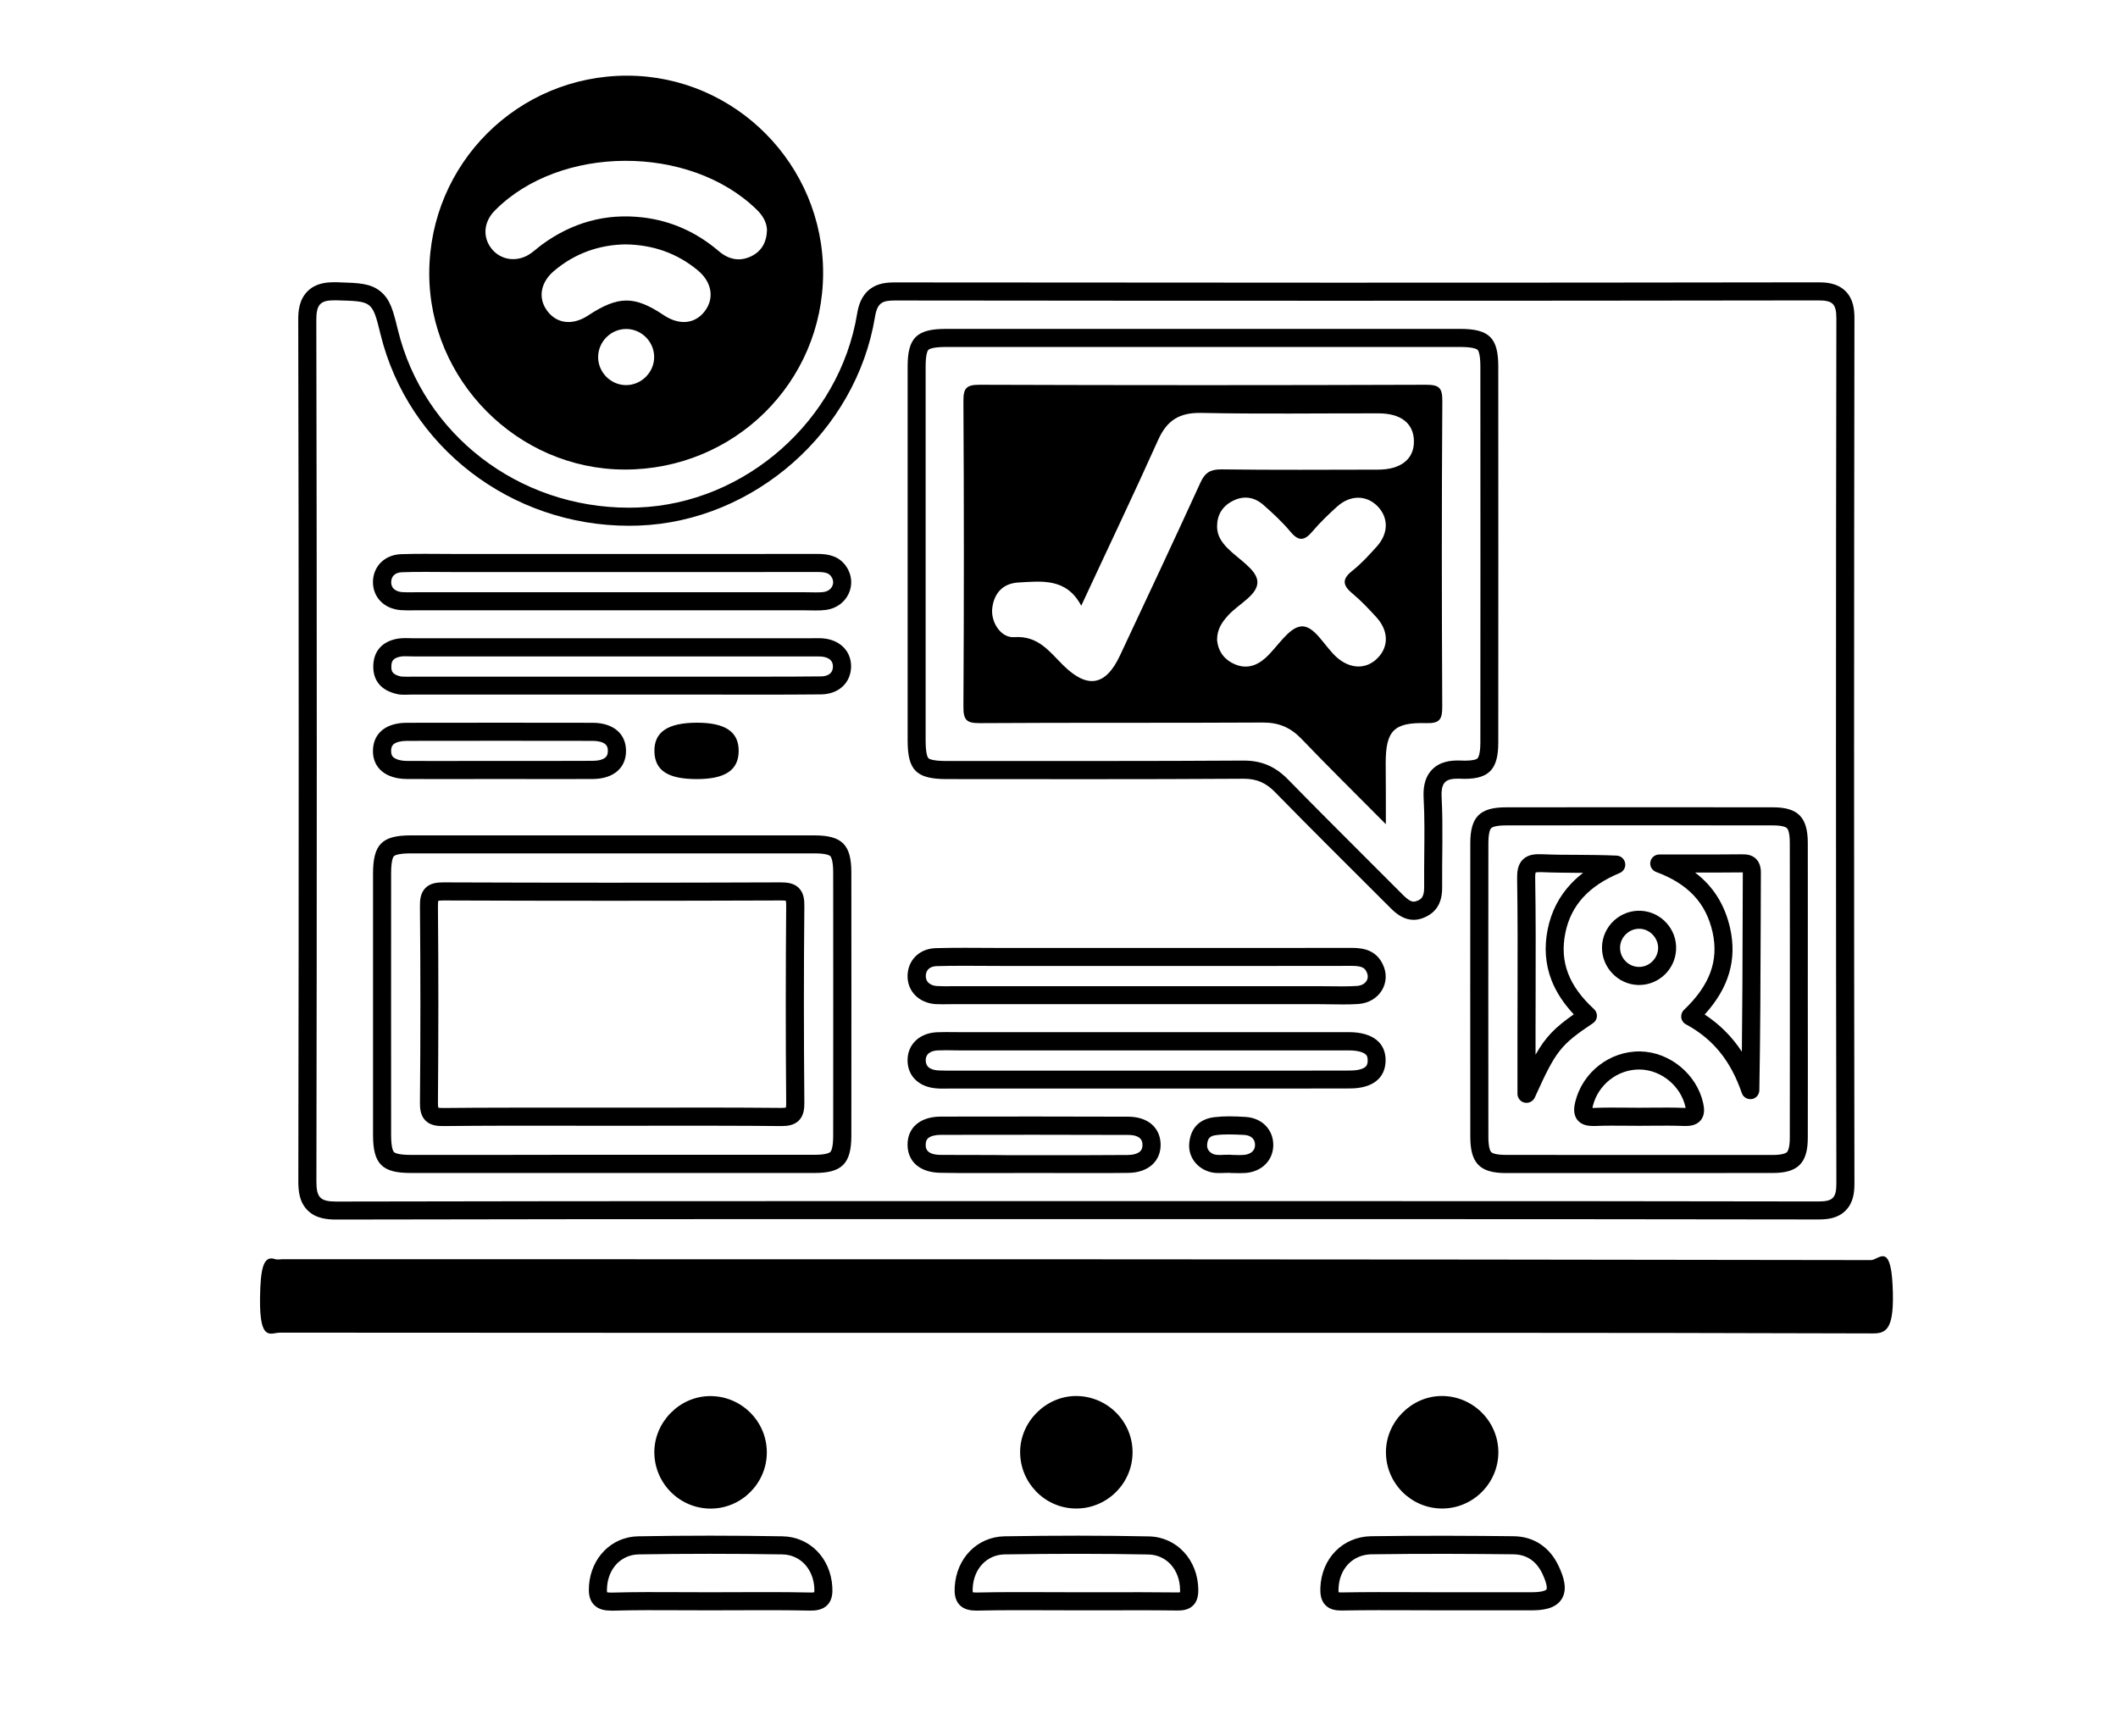
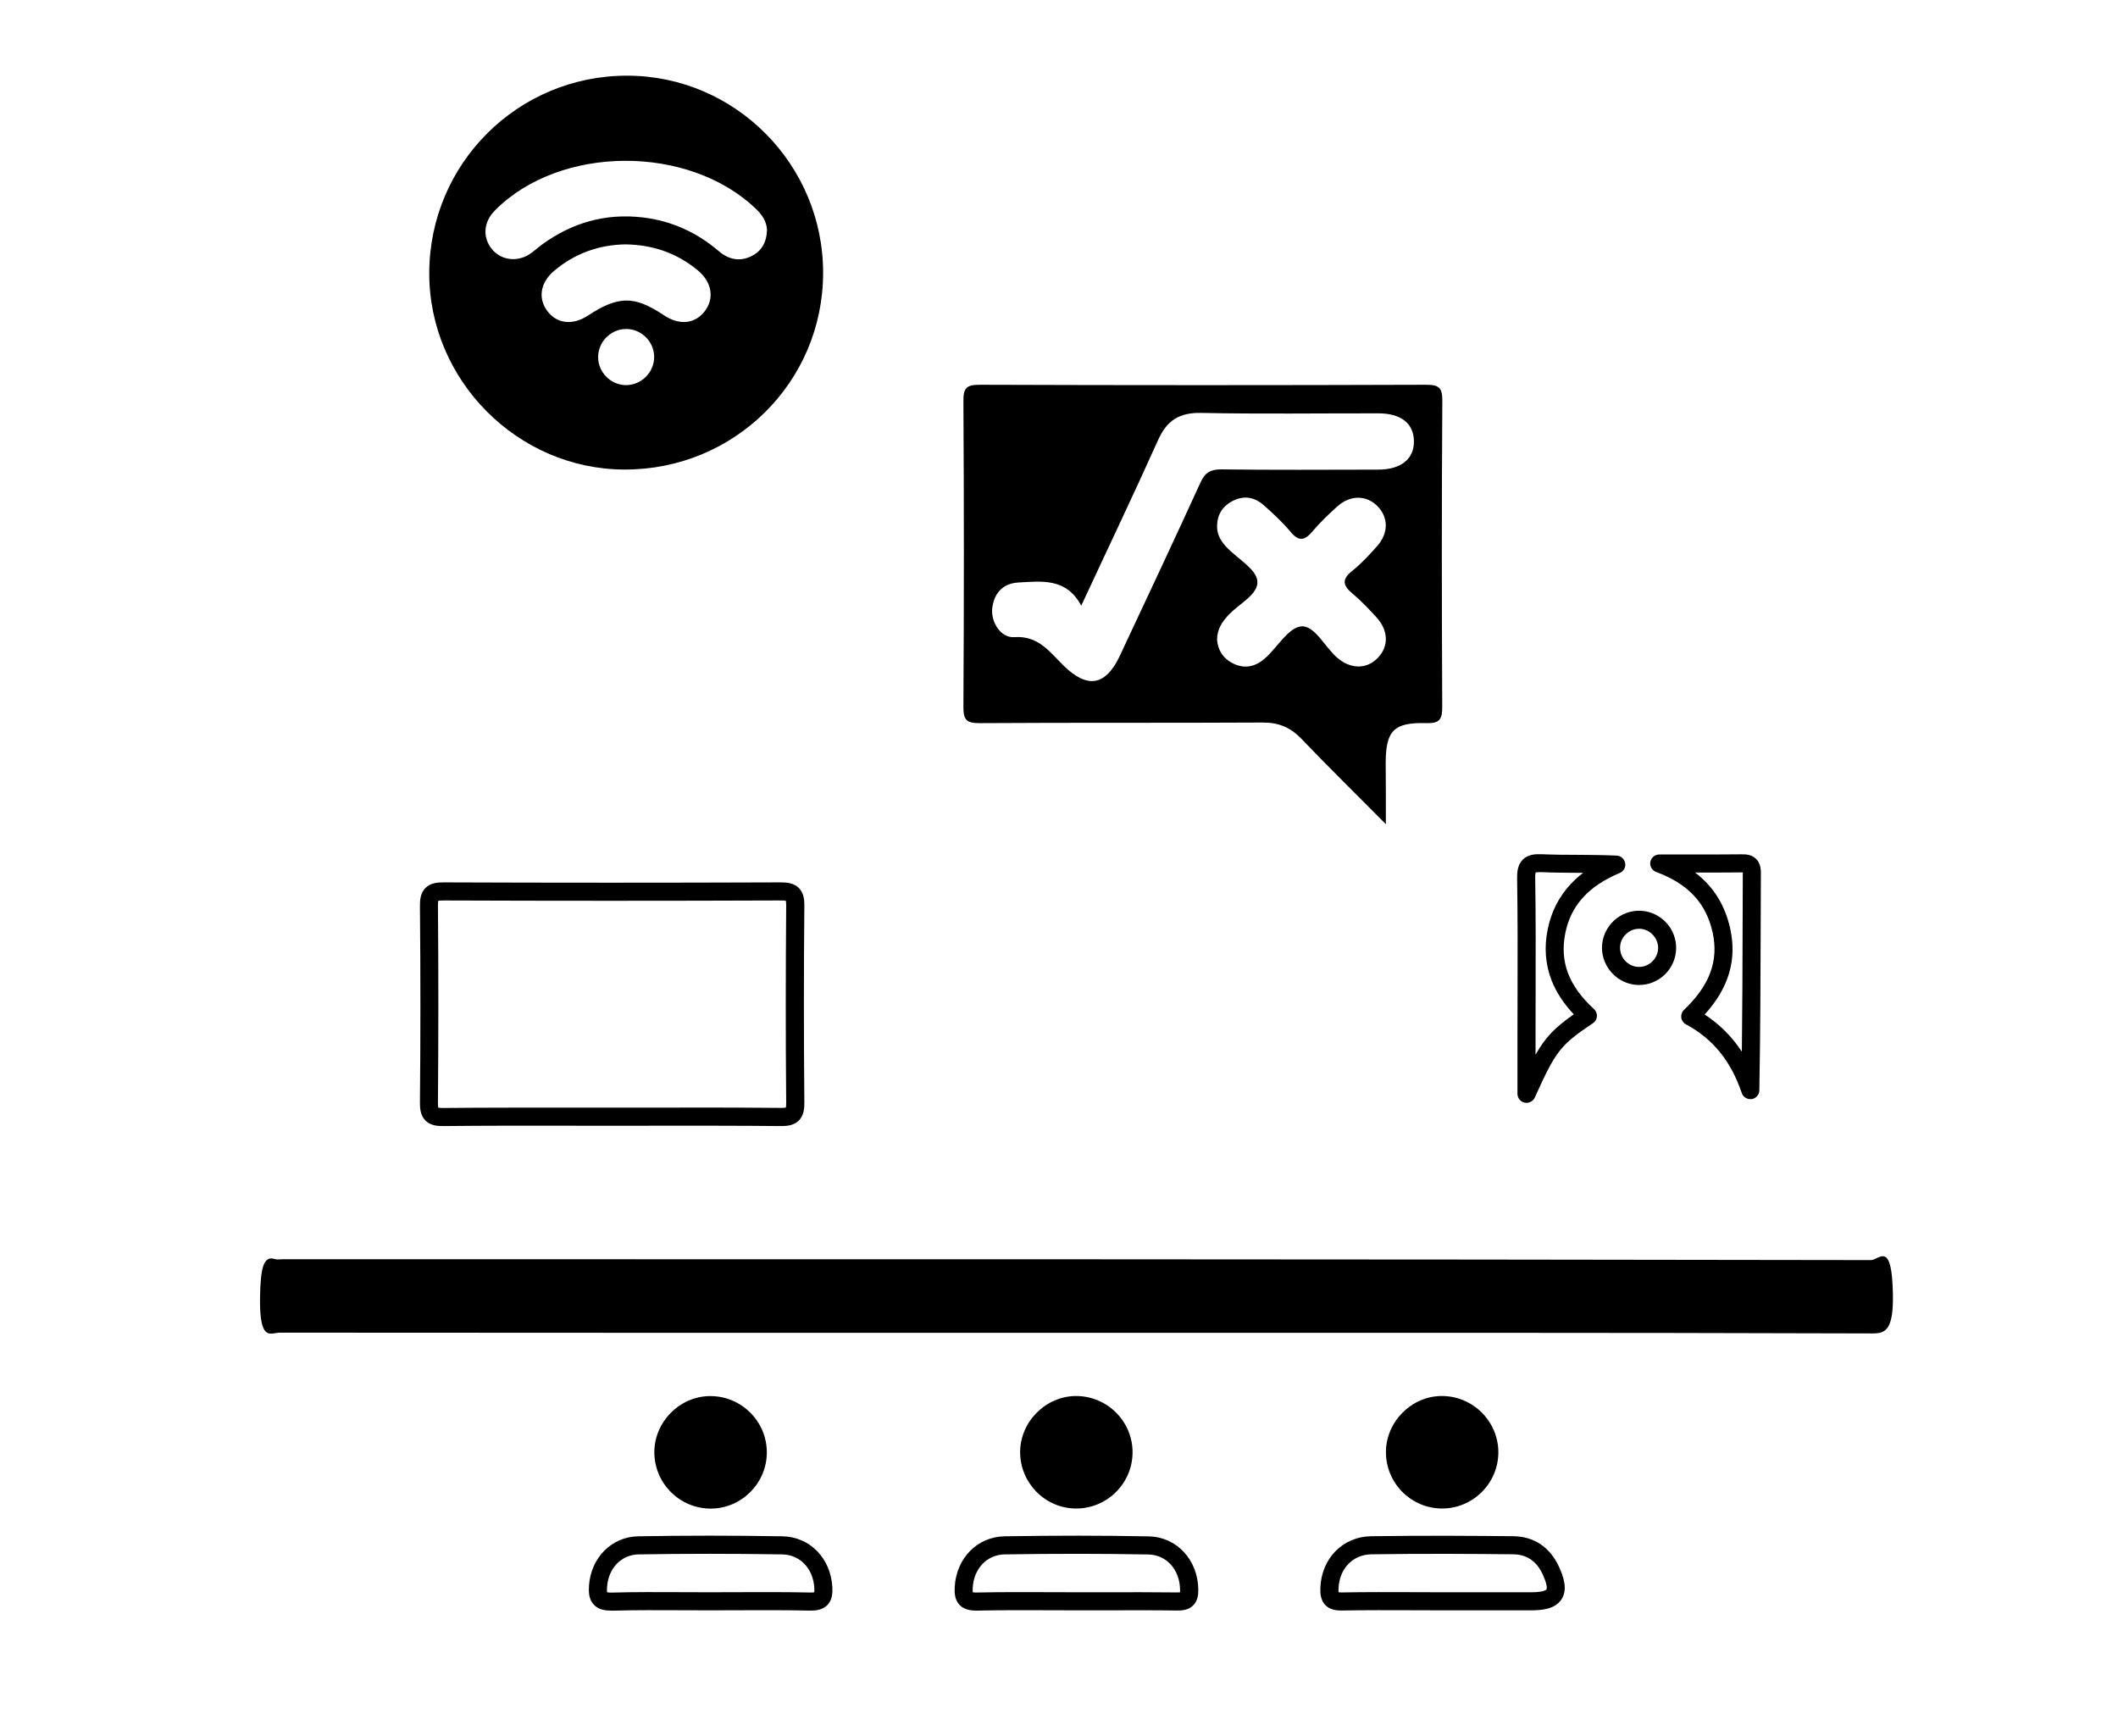
<svg xmlns="http://www.w3.org/2000/svg" version="1.1" id="_x2DC_àð_x5F_1" x="0px" y="0px" viewBox="0 0 2460.7 2016.8" style="enable-background:new 0 0 2460.7 2016.8;" xml:space="preserve">
  <style type="text/css">
	.st0{fill:#E7C817;}
	.st1{fill:#FFFFFF;stroke:#FFFFFF;stroke-width:27;stroke-miterlimit:10;}
	.st2{fill:#1E1E1E;}
	.st3{fill:#FFFFFF;}
	.st4{fill:#37B6B7;}
</style>
  <g>
    <g>
-       <path d="M388.2,348.9c0.9,0,1.9,0,2.9,0c41.4,1.2,41.4,0.4,51,39.5c32.1,130.9,151.8,222.4,288.7,222.4c3.7,0,7.5-0.1,11.2-0.2    c134-4.9,252.6-109,274.6-242.6c2.7-16.4,8.7-18.9,23-18.9c0,0,0.1,0,0.1,0c170.9,0.2,341.9,0.3,512.8,0.3    c186.5,0,373-0.1,559.5-0.4c0.1,0,0.1,0,0.2,0c16.4,0,21.3,3.3,21.3,20.8c-0.6,335-0.6,669.9,0,1004.9c0,16.9-4,21.1-20.9,21.1    c-0.1,0-0.1,0-0.2,0c-183.6-0.4-367.2-0.4-550.7-0.4c-104.4,0-208.8,0-313.2,0c-108.2,0-216.5,0-324.7,0    c-177.7,0-355.4,0.1-533.1,0.5c-0.1,0-0.2,0-0.2,0c-18.6,0-22.9-5-22.9-23.3c0.6-333.6,0.6-667.2-0.1-1000.8    C367.4,353.4,372.6,348.9,388.2,348.9 M1398.7,382.1c-56.3,0-112.7,0-169,0c-43.7,0-87.4,0-131,0c-33.6,0-44.2,10.4-44.2,43.5    c0,144.9,0,289.9,0,434.8c0,34.6,10.2,44.6,45.1,44.7c54.9,0,109.8,0.1,164.6,0.1c60.1,0,120.2-0.1,180.4-0.5c0.1,0,0.3,0,0.4,0    c15.4,0,26,4.9,36.6,15.8c44.2,45.3,89.3,89.7,134,134.5c7.9,8,16.6,13.6,26.7,13.6c3.7,0,7.6-0.7,11.7-2.4    c16-6.4,21.7-19.1,21.5-35.7c-0.3-34.7,1.2-69.5-0.6-104.1c-0.9-17.6,4.6-21.8,19.1-21.8c1.1,0,2.3,0,3.5,0.1    c1.5,0.1,2.9,0.1,4.3,0.1c28.9,0,38.9-12,38.9-42.2c0.1-145.6,0.1-291.2,0-436.9c0-33.2-10.6-43.6-44.1-43.6    c-43.7,0-87.4,0-131.1,0C1509.9,382.1,1454.3,382.1,1398.7,382.1 M473.5,709.1c3.5,0,7-0.1,10.5-0.1c68.4,0,136.9,0,205.3,0    c81.1,0,162.3,0,243.4,0c0,0,0,0,0,0c4.9,0,9.9,0.2,14.9,0.2c3.9,0,7.8-0.1,11.6-0.6c25.2-3,37.9-29.9,24.1-50.3    c-8-11.9-19.9-14.8-33.5-14.8c-0.1,0-0.2,0-0.3,0c-39.1,0.1-78.2,0.1-117.3,0.1c-40.4,0-80.9,0-121.3,0c-34,0-68.1,0-102.1,0    c-25.1,0-50.2,0-75.4,0c-0.1,0-0.1,0-0.2,0c-13,0-26-0.2-39.1-0.2c-9.4,0-18.7,0.1-28.1,0.4c-19.4,0.7-32.5,14.4-32.7,32.2    c-0.1,17.8,12.9,31.3,32.2,32.8C468.3,709,470.9,709.1,473.5,709.1 M469.8,807.1c3,0,6-0.2,8.9-0.2c0,0,0,0,0,0    c46,0,91.9,0,137.9,0c31.6,0,63.1,0,94.7,0c18.6,0,37.2,0,55.8,0c11.3,0,22.6,0,33.9,0c0.7,0,1.4,0,2.1,0    c27.6,0,55.2,0.1,82.8,0.1c22.7,0,45.4-0.1,68-0.3c20.8-0.2,34.6-13.7,34.9-32.2c0.2-18.5-13.5-31.8-34.1-33    c-2-0.1-3.9-0.1-5.9-0.1c-2.8,0-5.6,0.1-8.4,0.1c-57.8,0-115.7,0-173.5,0c-95.1,0-190.3,0-285.4,0c0,0,0,0,0,0    c-3.5,0-7-0.2-10.5-0.2c-3.3,0-6.6,0.2-9.8,0.8c-16.6,3.2-26.8,13.6-27.5,30.7c-0.7,18.1,9.5,29.3,26.8,33.3    C463.5,807,466.6,807.1,469.8,807.1 M516.2,905.1c21.6,0,43.2-0.1,64.7-0.1c21.5,0,42.9,0.1,64.4,0.1c14.5,0,29.1,0,43.6-0.1    c23.9-0.2,38.5-12.9,38.4-32.7c0-19.8-14.6-32.5-38.6-32.6c-35.6-0.1-71.2-0.1-106.8-0.1c-36.4,0-72.8,0-109.2,0.1    c-24.3,0-38.8,12-39.4,31.7c-0.6,20.4,14.5,33.5,39.5,33.6C487.4,905.1,501.8,905.1,516.2,905.1 M809.6,905.1    C809.6,905.1,809.6,905.1,809.6,905.1c33,0,48.5-10.4,48.6-32.7c0.1-22.2-15.5-32.8-48.4-32.8c0,0,0,0,0,0    c-34.1,0-50.1,10.9-49.5,33.7C760.9,895.3,776.2,905.1,809.6,905.1 M1905.6,1362.8c51.4,0,102.7,0,154.1-0.1    c29.2,0,40.6-11.6,40.6-40.9c0.2-56.5,0-112.9,0-169.4c0-57.8,0.1-115.6,0-173.4c-0.1-29.5-11.4-41.1-40.4-41.1    c-51-0.1-102-0.1-153-0.1c-52.4,0-104.8,0-157.1,0.1c-30.6,0-41.6,11.1-41.6,41.9c-0.1,113.6-0.1,227.2,0,340.8    c0,30.8,11.1,42.2,41.4,42.2C1801.6,1362.7,1853.6,1362.8,1905.6,1362.8 M576.6,1362.7c45,0,90,0,135.1,0c44.8,0,89.7,0,134.5,0    c33.4,0,66.8,0,100.2,0c31.8,0,42.6-10.9,42.7-43c0.1-102,0.1-204.1,0-306.1c0-32.2-10.8-43-42.6-43.1c-77.9,0-155.8,0-233.8,0    c-78.5,0-157.1,0-235.6,0c-33.3,0-43.6,10.5-43.7,44c0,101.4,0,202.7,0,304.1c0,33.5,10.4,44.1,43.6,44.1    C510.1,1362.7,543.4,1362.7,576.6,1362.7 M1094.5,1166.7c3.5,0,6.9-0.1,10.4-0.1c76.4,0,152.8,0,229.2,0c66.4,0,132.7,0,199.1,0    c0,0,0,0,0,0c8.8,0,17.6,0.3,26.4,0.3c6.1,0,12.3-0.1,18.4-0.5c25-1.7,39-25.4,28.3-46.6c-7.3-14.6-20-18.6-35.3-18.6    c-0.1,0-0.2,0-0.3,0c-38.2,0.1-76.4,0.1-114.7,0.1c-41.3,0-82.7,0-124,0c-31.3,0-62.5,0-93.8,0c-23.8,0-47.6,0-71.4,0    c-0.1,0-0.2,0-0.3,0c-15.2,0-30.4-0.2-45.6-0.2c-11.2,0-22.4,0.1-33.6,0.4c-19.4,0.5-32.6,14.2-32.9,32c-0.3,17.8,12.8,31.4,32,33    C1089.1,1166.6,1091.8,1166.7,1094.5,1166.7 M1095.2,1264.7c2.8,0,5.6-0.1,8.4-0.1c35.2,0,70.4,0,105.7,0c40.3,0,80.5,0,120.7,0    c27.9,0,55.8,0,83.6,0c30.1,0,60.2,0,90.3,0c21.6,0,43.1,0,64.7-0.1c25.9-0.1,40.8-11.8,41.2-32.1c0.4-20.9-15-33.1-42-33.3    c-1.5,0-3.1,0-4.6,0c-2.5,0-5.1,0-7.6,0c-146.9,0-293.7,0-440.6,0c-5.3,0-10.6-0.1-15.9-0.1c-3.6,0-7.1,0.1-10.6,0.2    c-20.6,1-34.3,14.4-34.1,33c0.2,18.5,13.9,31.2,34.9,32.3C1091.3,1264.7,1093.3,1264.7,1095.2,1264.7 M1417.3,1362.8    c3.8,0,7.7-0.3,11.5-0.3c0,0.1,0,0.1,0,0.2c3.8,0,7.7,0.2,11.5,0.2c2.3,0,4.5-0.1,6.8-0.2c19.1-1.5,32.2-14.9,32.2-32.6    c0-17.7-13.1-31.4-32.2-32.5c-6.3-0.4-12.8-0.7-19.1-0.7c-5.8,0-11.6,0.3-17.4,1c-17.6,2.2-27.8,13.3-29,31.2    c-1.1,16.8,11.6,31.1,29,33.4C1412.8,1362.7,1415,1362.8,1417.3,1362.8 M1136.4,1362.8c21.5,0,43-0.1,64.5-0.1    c21.9,0,43.7,0.1,65.6,0.1c14.8,0,29.6,0,44.4-0.2c23.3-0.2,38.1-13.9,37.5-33.7c-0.6-19-14.9-31.5-37.5-31.6    c-36.2-0.1-72.4-0.2-108.6-0.2c-36.5,0-72.9,0.1-109.4,0.1c-23.9,0.1-38.5,12.8-38.5,32.6c0,19.8,14.5,32.5,38.5,32.7    C1107.5,1362.8,1121.9,1362.8,1136.4,1362.8 M388.2,327.9c-9.5,0-21.6,1.2-30.9,10.5c-9.7,9.7-10.9,22.9-10.8,33.4    c0.7,321.3,0.7,648.7,0.1,1000.7c0,11.2,1.2,24,10.7,33.5c9.5,9.6,22.7,10.8,33.1,10.8h0.3c186.1-0.4,373.9-0.5,533-0.5    c54.1,0,108.2,0,162.4,0c54.1,0,108.2,0,162.4,0c52.2,0,104.4,0,156.6,0c52.2,0,104.4,0,156.6,0c173.4,0,360.2,0.1,550.7,0.4h0.1    h0.1c10.5,0,22.5-1.2,31.6-10.3c9.1-9.1,10.3-21.2,10.3-31.8c-0.6-339.4-0.5-677.5,0-1004.8c0-9.8-1.1-22.3-10.3-31.5    c-10.3-10.3-24.9-10.3-32-10.3h-0.2c-179.3,0.3-362.3,0.4-559.5,0.4c-162,0-329.7-0.1-512.8-0.3h-0.1c-9.5,0-19.5,0.9-28.4,7.4    c-10.8,8-14,20.4-15.4,29.1c-20.4,123.7-129.9,220.5-254.7,225c-3.5,0.1-7,0.2-10.5,0.2c-128.2,0-238.5-84.9-268.3-206.4    c-5.4-22.1-8.7-35.5-20.3-44.9c-11.6-9.4-25.2-9.8-47.8-10.5l-2.6-0.1C390.5,327.9,389.3,327.9,388.2,327.9L388.2,327.9z     M1398.7,403.1c27.8,0,55.6,0,83.5,0c27.8,0,55.6,0,83.5,0c43.7,0,87.4,0,131.1,0c15.7,0,19.3,2.8,19.9,3.3    c0.5,0.5,3.2,4,3.2,19.3c0.1,163,0.1,305.9,0,436.8c0,13.7-2.5,17.5-3.2,18.4c-1.2,1.4-5.7,2.8-14.7,2.8c-1.1,0-2.3,0-3.6-0.1    c-1.5-0.1-2.9-0.1-4.3-0.1c-8.7,0-21.4,1.1-30.6,10.9c-9.6,10.1-10,23.7-9.5,33.1c1.2,21.7,0.9,44.3,0.7,66    c-0.1,12.1-0.2,24.7-0.1,37.1c0.1,12.7-4.4,14.4-8.3,16c-1.5,0.6-2.8,0.9-4,0.9c-3,0-7-2.5-11.9-7.4c-13.9-13.9-28-28-41.7-41.7    c-30.3-30.3-61.7-61.6-92.1-92.7c-14.9-15.3-30.9-22.1-51.6-22.1l-0.6,0c-52.1,0.3-107.6,0.5-180.3,0.5c-30.8,0-62.1,0-92.3,0    c-24.1,0-48.2,0-72.3,0c-16.7,0-20.4-2.7-20.9-3.3c-0.5-0.5-3.2-4-3.2-20.4c0-160.5,0-302.7,0-434.8c0-15.3,2.7-18.7,3.2-19.2    c0.6-0.5,4.1-3.3,20-3.3c43.7,0,87.4,0,131,0c28.2,0,56.3,0,84.5,0C1342.3,403.1,1370.5,403.1,1398.7,403.1L1398.7,403.1z     M473.5,688.1c-2.5,0-4.5-0.1-6.2-0.2c-3.9-0.3-12.9-2.1-12.8-11.7c0.1-6.9,4.7-11.1,12.4-11.4c8-0.3,16.7-0.4,27.3-0.4    c6.4,0,13,0,19.4,0.1c6.4,0,13.1,0.1,19.7,0.1h0.2c25.1,0,50.2,0,75.4,0l51,0l51,0c19.8,0,39.7,0,59.5,0c20.6,0,41.2,0,61.8,0    c47.2,0,83.4,0,117.4-0.1h0.2c11.4,0,14,2.5,16.1,5.6c3.1,4.6,2,8.7,1.1,10.7c-0.8,1.8-3.5,6.1-10.3,7c-2.5,0.3-5.4,0.4-9.1,0.4    c-2.3,0-4.6,0-7-0.1c-2.6-0.1-5.2-0.1-7.9-0.1c-81.2,0-162.3,0-243.4,0c-68.4,0-136.9,0-205.3,0c-1.9,0-3.8,0-5.6,0.1    C476.7,688,475.1,688.1,473.5,688.1L473.5,688.1z M469.8,786.1c-2.1,0-3.6-0.1-4.5-0.3c-10.2-2.4-10.8-6.7-10.6-12.1    c0.2-4.9,1.1-9,10.5-10.9c1.8-0.4,4.2-0.4,5.8-0.4c1.5,0,3.1,0,4.7,0.1c1.8,0,3.8,0.1,5.8,0.1c95.1,0,190.3,0,285.4,0l138.8,0    l34.7,0c1.5,0,2.9,0,4.4,0c1.3,0,2.6,0,3.9,0c1.9,0,3.4,0,4.7,0.1c5.4,0.3,14.4,2.2,14.3,11.7c-0.1,9.8-8.9,11.4-14,11.4    c-19.6,0.2-41.2,0.3-67.8,0.3c-13.8,0-27.6,0-41.4,0c-13.8,0-27.6,0-41.4,0h-1.1h-1l-33.9,0h-27.9l-27.9,0l-47.3,0l-47.3,0    c-46,0-91.9,0-137.9,0c-1.8,0-3.4,0-5,0.1C472.3,786.1,471,786.1,469.8,786.1L469.8,786.1z M516.2,884.1c-16.7,0-30.4,0-43.1-0.1    c-7.6,0-13.6-1.8-16.5-4.7c-1-1-2.3-2.9-2.2-7.3c0.2-5.2,2.2-6.8,3-7.5c3-2.4,8.6-3.8,15.4-3.8c38.4-0.1,74.1-0.1,109.1-0.1    c36.7,0,72.6,0,106.7,0.1c6.4,0,11.8,1.4,14.7,3.9c1.3,1.1,2.9,3,2.9,7.7c0,5.2-2.1,7.1-2.9,7.7c-2.9,2.5-8.2,3.9-14.7,3.9    c-12.8,0.1-26.6,0.1-43.4,0.1c-10.7,0-21.4,0-32.2,0c-10.7,0-21.5,0-32.2,0c-10.7,0-21.4,0-32.1,0    C538,884.1,527.1,884.1,516.2,884.1L516.2,884.1z M1905.6,1341.8c-49.9,0-102.4,0-156-0.1c-12.9,0-16.3-2.5-17.1-3.2    c-0.8-0.8-3.3-4.4-3.3-18c-0.1-114.9-0.1-229.5,0-340.7c0-13.4,2.5-17,3.3-17.7c0.7-0.8,4.2-3.2,17.4-3.2    c56.5-0.1,107.9-0.1,157.1-0.1c53,0,104.4,0,153,0.1c12,0,15.4,2.5,16.1,3.2c0.8,0.8,3.3,4.3,3.3,17c0.1,40.9,0.1,82.5,0.1,122.7    c0,16.9,0,33.8,0,50.7c0,16.5,0,33.1,0,49.6c0,39.2,0,79.8-0.1,119.7c0,12.4-2.6,16-3.3,16.7c-0.8,0.8-4.2,3.2-16.3,3.3    C2010,1341.7,1958.1,1341.8,1905.6,1341.8L1905.6,1341.8z M576.6,1341.7c-38.6,0-70.2,0-99.6,0c-15.3,0-18.8-2.7-19.3-3.3    c-0.6-0.6-3.3-4.1-3.3-19.9c0-100.5-0.1-202.8,0-304.1c0-15.7,2.7-19.3,3.3-19.8c0.5-0.5,4-3.2,19.4-3.2c83.5,0,160.6,0,235.6,0    c82.3,0,158.8,0,233.7,0c14.4,0,17.8,2.7,18.3,3.2c0.5,0.6,3.3,4.1,3.3,18.8c0.1,102,0.1,205,0,306.1c0,14.3-2.5,18-3.3,18.8    c-0.5,0.5-4,3.3-18.4,3.3c-29.3,0-61.2,0-100.2,0c-22.4,0-44.8,0-67.2,0c-22.4,0-44.8,0-67.2,0c-22.5,0-45,0-67.5,0    C621.6,1341.7,599.1,1341.7,576.6,1341.7L576.6,1341.7z M1094.5,1145.7c-2.5,0-4.5-0.1-6.2-0.2c-3-0.2-12.8-1.8-12.7-11.8    c0.1-6.9,4.8-11.1,12.5-11.3c9.6-0.3,20.1-0.4,33-0.4c7.5,0,15.3,0,22.7,0.1c7.5,0,15.3,0.1,22.9,0.1h0.3c23.8,0,47.6,0,71.4,0    l46.9,0l46.9,0c20.1,0,40.2,0,60.4,0c21.2,0,42.4,0,63.6,0c46,0,81.3,0,114.7-0.1h0.2c13.1,0,14.9,3.7,16.6,7    c2.3,4.6,1.3,8.1,0.1,10.2c-2,3.5-6.1,5.7-11.1,6.1c-4.9,0.3-10.3,0.5-17,0.5c-4.3,0-8.7-0.1-12.9-0.1c-4.4-0.1-9-0.1-13.5-0.1    c-66.4,0-132.8,0-199.1,0c-76.4,0-152.8,0-229.2,0c-1.9,0-3.7,0-5.5,0.1C1097.6,1145.7,1096,1145.7,1094.5,1145.7L1094.5,1145.7z     M1095.2,1243.7c-1.9,0-3.5,0-4.8-0.1c-5.2-0.2-9.4-1.7-11.9-4c-1.9-1.8-2.9-4.3-3-7.6c-0.1-9.6,8.8-11.5,14.1-11.7    c2.8-0.1,5.9-0.2,9.6-0.2c2.5,0,5,0,7.7,0.1c2.7,0,5.4,0.1,8.2,0.1c146.9,0,293.7,0,440.6,0c1.3,0,2.6,0,3.8,0c1.3,0,2.5,0,3.8,0    c1.5,0,3,0,4.5,0c9,0.1,16.2,1.9,19.2,5c0.6,0.6,2.1,2.1,2,6.9c-0.1,5.2-2,6.7-3,7.5c-3.2,2.5-9.5,4-17.3,4    c-19,0-39.6,0.1-64.6,0.1c-15.1,0-30.1,0-45.2,0c-15.1,0-30.1,0-45.2,0h-83.6h-60.4h-60.4l-105.7,0c-1.5,0-3,0-4.4,0    C1097.9,1243.7,1096.6,1243.7,1095.2,1243.7L1095.2,1243.7z M1417.3,1341.8c-1.7,0-3-0.1-4.1-0.2c-6.5-0.8-11.1-5.6-10.8-11.2    c0.5-7.9,3.1-10.8,10.7-11.7c4.4-0.6,9.2-0.8,14.7-0.8c5.9,0,12.1,0.3,17.9,0.6c7.8,0.5,12.4,4.8,12.4,11.5    c0,9.9-9.8,11.4-12.8,11.7c-1.5,0.1-3.1,0.2-5.1,0.2c-1.7,0-3.5,0-5.3-0.1c-1.1,0-2.2,0-3.3-0.1c-0.9-0.1-1.9-0.2-2.9-0.2    c-2.3,0-4.4,0.1-6.4,0.1C1420.5,1341.7,1418.9,1341.8,1417.3,1341.8L1417.3,1341.8z M1136.4,1341.8c-16.7,0-30.5,0-43.3-0.1    c-17.6-0.1-17.6-8.5-17.6-11.7c0-5.3,2.1-7.1,2.9-7.8c2.8-2.4,8.2-3.8,14.6-3.8c37.6-0.1,74.4-0.1,109.3-0.1    c37.1,0,73.6,0.1,108.5,0.2c16.2,0.1,16.5,8.5,16.5,11.3c0.2,4.8-1.8,6.8-2.4,7.5c-2.7,2.8-7.9,4.4-14.3,4.5    c-13,0.1-27.1,0.2-44.3,0.2c-10.9,0-21.8,0-32.7,0c-10.9,0-21.9,0-32.8,0c-10.6,0-21.2,0-31.8,0    C1158.2,1341.8,1147.3,1341.8,1136.4,1341.8L1136.4,1341.8z" />
-     </g>
+       </g>
    <g>
      <path d="M728.8,87.9c125.5,0.2,227.8,103.5,227.5,229.5c-0.3,126.8-103.3,228.5-231,228.1c-124.2-0.4-226.9-104-226.6-228.5    C499.1,190,601.7,87.7,728.8,87.9z M891.1,267c-0.4-9.1-5.2-17-12.3-23.8c-78-75.7-228.4-75.1-303.9,1.4    c-13,13.1-14.5,30.8-3.8,44.3c10.4,13.2,28.9,16.1,44,6.5c5.1-3.3,9.6-7.6,14.5-11.2c35-25.6,74.1-36.7,117.2-31.6    c33.2,3.9,62.7,17.3,88.2,39.1c11.3,9.7,24.1,12.6,37.8,6C884.9,291.8,890.7,281.4,891.1,267z M726.7,283.9    c-30.5,0.5-58.8,10.3-83.1,30.9c-16,13.6-18.8,32.1-7.5,46.8c11.2,14.7,29.5,16.6,47.2,4.9c35-23,53.8-23.1,87.6-0.5    c17.9,12,35.8,10.6,47.3-3.7c12.1-15,9.3-34.4-7.7-48.4C786.6,294.2,758.9,284.4,726.7,283.9z M727.2,382.2    c-17.6,0.2-32.1,14.7-32.3,32.4c-0.1,17.6,14.2,32.4,31.8,32.8c18.3,0.4,33.8-15.1,33.3-33.4C759.6,396.4,744.8,382,727.2,382.2z" />
    </g>
    <g>
      <path d="M1250.3,1548.4c-308.3,0-616.7,0.1-925-0.2c-10.7,0-23.9,11.8-23.2-40.4c0.5-34.6,4-49.7,17.5-45c2.7,0.9,5.4,0.1,8.2,0.1    c615.3,0,1230.7-0.1,1846,1c8.6,0,22.5-21.3,25,28.8c2.6,52-7.1,56.5-23.4,56.4C1867,1548.1,1558.7,1548.4,1250.3,1548.4z" />
    </g>
    <g>
      <path d="M709.3,1871.1c-6,0-13.8-1-19.3-6.8c-6-6.2-6.2-14.8-5.7-22.4c2.4-32.6,26.5-56.6,57.2-57.1c54.5-1,110.8-1,167.5,0    c31.7,0.5,56,25.2,58,58.8c0.4,6.6,0.1,15-5.7,21c-5.9,6.1-14.5,6.6-20.5,6.5c-27.7-0.6-55.9-0.5-83.2-0.4    c-10.9,0-21.8,0.1-32.7,0.1l0,0c0,0,0,0,0,0c-10.9,0-21.9-0.1-32.6-0.1c-26.6-0.1-54.2-0.3-81.2,0.5    C710.5,1871.1,709.9,1871.1,709.3,1871.1z M705.3,1849.8c0.7,0.2,2.3,0.4,5.2,0.4c27.3-0.8,55.1-0.6,81.9-0.5    c10.7,0.1,21.7,0.1,32.5,0.1l0,0c10.9,0,21.8,0,32.6-0.1c27.4-0.1,55.8-0.2,83.8,0.4c2.5,0.1,3.9-0.1,4.7-0.3    c0.1-0.8,0.2-2.3,0.1-5c-1.3-22.6-16.7-38.7-37.4-39c-56.4-0.9-112.5-0.9-166.7,0c-20,0.4-35.1,15.8-36.7,37.7    C705,1847.2,705.1,1848.9,705.3,1849.8z" />
    </g>
    <g>
      <path d="M1133.9,1871.1c-5.8,0-13.6-0.9-19-6.5c-5.8-6-6.1-14.4-5.7-21c1.9-33.5,26.3-58.3,58-58.8c59.3-1,114.1-1,167.5,0.1    c32.4,0.6,57.1,27.2,57.5,61.9c0,5.2-0.5,12.9-6,18.3c-5.4,5.4-12.9,6-18.7,5.9c-28.2-0.4-56.8-0.3-84.6-0.2c-10.5,0-21,0-31.5,0    l0,0c-0.1,0-0.2,0-0.3,0c-10.8,0-21.7,0-32.5-0.1c-27.3-0.1-55.4-0.2-83.1,0.4C1134.9,1871.1,1134.4,1871.1,1133.9,1871.1z     M1251.2,1860.3L1251.2,1860.3L1251.2,1860.3z M1130.2,1849.8c0.8,0.2,2.2,0.3,4.7,0.3c27.9-0.6,56.2-0.5,83.6-0.4    c10.9,0,21.8,0.1,32.8,0.1l0,0c10.5,0,20.9,0,31.4,0c27.8-0.1,56.6-0.1,84.9,0.2c1.6,0,2.7-0.1,3.3-0.1c0.1-0.6,0.2-1.6,0.1-2.9    c-0.2-23.4-15.7-40.7-36.9-41.1c-53.2-1-107.7-1-166.7-0.1c-20.7,0.3-36.1,16.4-37.3,39C1129.9,1847.5,1130.1,1849,1130.2,1849.8z    " />
    </g>
    <g>
      <path d="M1558.1,1871c-5.5,0-12.9-0.8-18.2-6.2c-5.6-5.7-6.1-13.7-5.9-20c1.2-34.4,26.1-59.6,59-60.1c60.2-0.9,120-0.5,165.3,0    c23.6,0.2,42.3,12.6,52.7,35c5.4,11.6,10.7,26.5,3.3,38.1c-7.4,11.6-22.8,13-35.4,13c-34.6,0-69.3,0-103.9,0    c-10.7,0-21.5,0-32.2-0.1c-27.5-0.1-55.9-0.2-83.8,0.3C1558.8,1871,1558.5,1871,1558.1,1871z M1555.2,1849.8    c0.7,0.1,1.8,0.2,3.7,0.2c28.1-0.5,56.6-0.4,84.2-0.3c10.7,0,21.4,0.1,32.1,0.1l0,0c34.6,0,69.3,0,103.9,0    c15.4,0,17.6-3.2,17.6-3.3c0.1-0.1,2.1-3.6-4.6-17.9c-7-15-18.4-22.7-33.9-22.9c-45.2-0.5-104.8-0.9-164.8,0    c-21.7,0.3-37.5,16.7-38.3,39.9C1555,1847.7,1555,1849.1,1555.2,1849.8z" />
    </g>
    <g>
      <path d="M824.6,1621.9c36.4-0.4,66.3,29.1,66.3,65.4c0,35.5-28.9,64.8-64.3,65.3c-36.4,0.5-66.2-28.9-66.4-65.3    C760.1,1652.1,789.5,1622.2,824.6,1621.9z" />
    </g>
    <g>
      <path d="M1315.8,1687.8c-0.3,36.3-30.6,65.5-66.9,64.7c-35.4-0.8-63.9-30.2-63.7-65.9c0.2-35.1,29.9-64.7,64.9-64.8    C1286.5,1621.8,1316.2,1651.5,1315.8,1687.8z" />
    </g>
    <g>
      <path d="M1740.8,1687.3c-0.1,36.3-30.1,65.8-66.4,65.2c-35.5-0.6-64.2-29.7-64.2-65.4c-0.1-35.1,29.4-65,64.4-65.3    C1711,1621.5,1740.8,1651.1,1740.8,1687.3z" />
    </g>
    <g>
      <path d="M1610.1,957.5c-35.3-35.6-67.2-66.9-98.1-99.2c-12.7-13.2-26.4-19-45-18.9c-109.5,0.6-219.1,0-328.7,0.7    c-15.2,0.1-19.1-3.5-19-18.9c0.7-118.4,0.7-236.8,0-355.2c-0.1-15.2,3.5-19,18.8-19c172.8,0.6,345.7,0.6,518.5,0    c14.9,0,19.2,3,19.1,18.7c-0.8,118.4-0.7,236.8-0.1,355.2c0.1,14.8-2.9,19.6-18.6,19.2c-37.8-1.1-47,8.9-47.1,46.3    C1610.1,908.1,1610.1,929.8,1610.1,957.5z M1256.2,703.7c-17.2-32.4-45.6-28.5-72.7-27c-17.9,0.9-28.5,11.9-30.7,29.8    c-1.9,15.9,9.8,34.8,25.5,33.7c27.9-2,40.9,16.8,56.9,32.6c28,27.7,49.3,24.3,65.9-11.1c31.4-66.9,62.9-133.9,93.6-201.1    c5.3-11.6,11.6-15.4,24.4-15.3c60.5,0.8,121,0.4,181.6,0.3c27.1,0,42.4-12.4,42-33.4c-0.4-20.4-15.1-32-41.2-32    c-68.7-0.1-137.4,0.9-206-0.5c-25.5-0.5-40,8.8-50.2,31.9C1317,574.7,1287.1,637.1,1256.2,703.7z M1414,743.5    c1,11.5,6.7,21.5,18.9,27.4c14.2,6.9,26.6,3.1,37.5-6.7c14-12.7,26.7-35.2,41.4-36.5c15.4-1.3,27.1,23.4,41.2,35.9    c15.7,13.9,34.3,14.3,47.4,1c13.2-13.2,13-31.8-1.2-47.4c-8.7-9.5-17.6-19.1-27.5-27.3c-11.3-9.3-13.5-16.6-0.7-26.7    c10.6-8.4,19.9-18.6,28.9-28.7c13.3-14.9,13.3-32.9,1-45.9c-12.9-13.6-32-14-47.4-0.1c-10.1,9.1-20,18.6-28.7,28.9    c-8.9,10.5-15.7,12.1-25.3,0.6c-9.5-11.4-20.6-21.7-31.8-31.5c-10.6-9.3-23.1-11.1-36-4.3c-11.9,6.3-17.8,16.4-17.7,29.8    c0.1,10.2,5.3,17.9,12.2,24.9c12.4,12.6,33.4,24.5,34.6,38.2c1.4,15.8-22,26.5-34.1,40C1419.8,722.8,1414,730.8,1414,743.5z" />
    </g>
    <g>
      <path d="M2033.5,1276.9c-4.4,0-8.5-2.8-9.9-7.1c-12.8-37.4-33.4-62.8-64.9-79.8c-3-1.6-5-4.5-5.4-7.8s0.7-6.7,3.2-9    c30-28.6,40.5-57.2,33.2-90.1c-7.6-34-28.4-56.3-65.6-70.1c-4.8-1.8-7.6-6.7-6.7-11.7c0.9-5,5.3-8.6,10.3-8.6c8.6,0,17.3,0,25.9,0    c22.8,0,46.3,0.1,69.5-0.2c6.1-0.1,12.3,0.5,17.2,5.4c5.5,5.5,5.5,13.5,5.5,16.1c-0.1,19-0.1,38-0.2,56.9    c-0.2,64-0.4,130.2-1.6,195.8c-0.1,5.1-3.8,9.4-8.9,10.2C2034.6,1276.9,2034,1276.9,2033.5,1276.9z M1980.5,1178.6    c17.4,11.4,31.7,25.7,43.2,43.2c0.6-50.8,0.8-101.5,0.9-151c0.1-19,0.1-38,0.2-57c0-0.1,0-0.2,0-0.3c-0.4,0-0.9,0-1.5,0    c-17.9,0.2-36.1,0.2-53.9,0.2c21.2,16.1,34.6,37.6,40.7,64.8C2018.2,1114.9,2008.6,1147.7,1980.5,1178.6z" />
    </g>
    <g>
      <path d="M1773.5,1281.2c-0.7,0-1.5-0.1-2.2-0.2c-4.8-1-8.3-5.3-8.3-10.3V1198c0-16,0-32,0.1-47.9c0.1-42.5,0.2-86.4-0.5-129.5    c-0.1-7.6,0.6-16.1,6.7-22.1c6.1-6,14.6-6.4,22.2-6.1c13.7,0.6,27.3,0.7,41.6,0.7c14.7,0.1,29.8,0.2,45.1,0.9    c4.9,0.2,9,3.8,9.9,8.7c0.9,4.8-1.8,9.6-6.3,11.5c-36.1,15-56.8,37.8-63.2,69.8c-6.7,33.3,3.9,61.3,33.3,88.3    c2.4,2.2,3.6,5.3,3.4,8.5s-1.9,6.1-4.6,7.9c-37.9,25.4-43,31.9-67.6,86.4C1781.4,1278.8,1777.6,1281.2,1773.5,1281.2z     M1784.1,1013.6c-0.2,0.8-0.6,2.6-0.5,6.6c0.7,43.3,0.6,87.3,0.5,129.9c0,16-0.1,31.9-0.1,47.9v27.3c11.9-21,22.9-31.8,44.4-46.9    c-11.8-12.6-20.3-25.6-25.8-39.5c-7.2-18.5-8.7-38.4-4.5-59.2c4.1-20.5,13.2-38.2,26.9-52.8c4.3-4.6,9.1-8.9,14.3-12.9    c-2.1,0-4.2,0-6.3,0c-13.9-0.1-28.2-0.2-42.3-0.8C1786.8,1013.1,1784.9,1013.4,1784.1,1013.6z" />
    </g>
    <g>
-       <path d="M1850.8,1308.1c-6.3,0-13.3-1.1-18-6.8c-5.4-6.6-4.1-15.2-2.7-21.1c8.5-34.7,40.3-59.4,75.8-58.7    c34,0.7,65.3,26.4,72.8,59.8c1.3,5.7,2.4,14-2.9,20.3c-5.3,6.3-13.7,6.7-19.5,6.5c-12.1-0.5-24.5-0.4-36.6-0.3    c-5.2,0-10.5,0.1-15.8,0.1l0,0c-5.1,0-10.3,0-15.3-0.1c-11.5-0.1-23.4-0.2-35,0.3C1852.6,1308.1,1851.7,1308.1,1850.8,1308.1z     M1850.1,1287.1c0.7,0,1.5,0,2.5,0c12.1-0.5,24.3-0.4,36.1-0.3c4.9,0,10.1,0.1,15.1,0.1c0,0,0,0,0,0l0,0c5.2,0,10.5-0.1,15.6-0.1    c12.3-0.1,25-0.2,37.7,0.3c0.5,0,0.9,0,1.3,0c-0.1-0.4-0.2-0.8-0.3-1.3c-5.4-24.2-28.1-42.8-52.7-43.3    c-25.7-0.5-48.8,17.4-54.9,42.7C1850.3,1285.9,1850.2,1286.6,1850.1,1287.1z" />
-     </g>
+       </g>
    <g>
      <path d="M1904.4,1144.3c-0.4,0-0.9,0-1.3,0c-23.3-0.7-42.1-20.3-41.9-43.7c0.1-11.7,5.2-23,13.8-31c8.6-8,20.2-12.2,31.8-11.5    c23.4,1.4,41.6,21.6,40.5,45C1946.3,1126.1,1927.2,1144.3,1904.4,1144.3z M1904.2,1079c-5.5,0-10.7,2.1-14.9,6    c-4.5,4.2-7.1,9.9-7.1,15.9c-0.1,12,9.5,22.1,21.5,22.4l0,0c11.8,0.4,22.2-9.3,22.7-21.2c0.5-11.8-9-22.4-20.8-23.1    C1905.1,1079,1904.7,1079,1904.2,1079z" />
    </g>
    <g>
      <path d="M908,1308.2c-0.3,0-0.6,0-0.9,0c-48.2-0.5-97.2-0.4-144.6-0.4c-34.1,0.1-68.2,0.1-102.3,0c-47.5-0.1-96.5-0.1-144.8,0.4    c-7.2,0.1-15.3-0.6-21.1-6.4c-5.8-5.8-6.5-14.2-6.4-20.9c0.7-74.3,0.7-151.1,0-228.4c-0.1-7.1,0.7-15.2,6.4-20.9    c5.7-5.8,13.8-6.5,20.9-6.5c127.6,0.5,259.5,0.5,391.8,0c7.2,0,15.3,0.7,21.1,6.5c5.7,5.8,6.5,13.7,6.4,20.8    c-0.7,74.3-0.7,151.1,0,228.4c0.1,7.2-0.7,15.2-6.4,21C922.5,1307.3,914.9,1308.2,908,1308.2z M813.3,1286.7    c31.2,0,62.8,0.1,94,0.4c3.3,0,5-0.2,5.7-0.4c0.2-0.8,0.5-2.5,0.4-5.8c-0.7-77.4-0.6-154.4,0-228.8c0-3.2-0.2-4.9-0.4-5.6    c-0.8-0.2-2.5-0.5-6-0.4c-132.4,0.5-264.3,0.5-392,0c-3.3,0-5,0.3-5.8,0.4c-0.2,0.8-0.4,2.4-0.4,5.8c0.7,77.4,0.6,154.4,0,228.8    c0,3.3,0.2,4.9,0.4,5.7c0.8,0.2,2.5,0.4,5.9,0.4c48.4-0.5,97.5-0.4,145-0.4c34.1,0,68.2,0,102.2,0    C779.2,1286.8,796.2,1286.7,813.3,1286.7z" />
    </g>
  </g>
</svg>